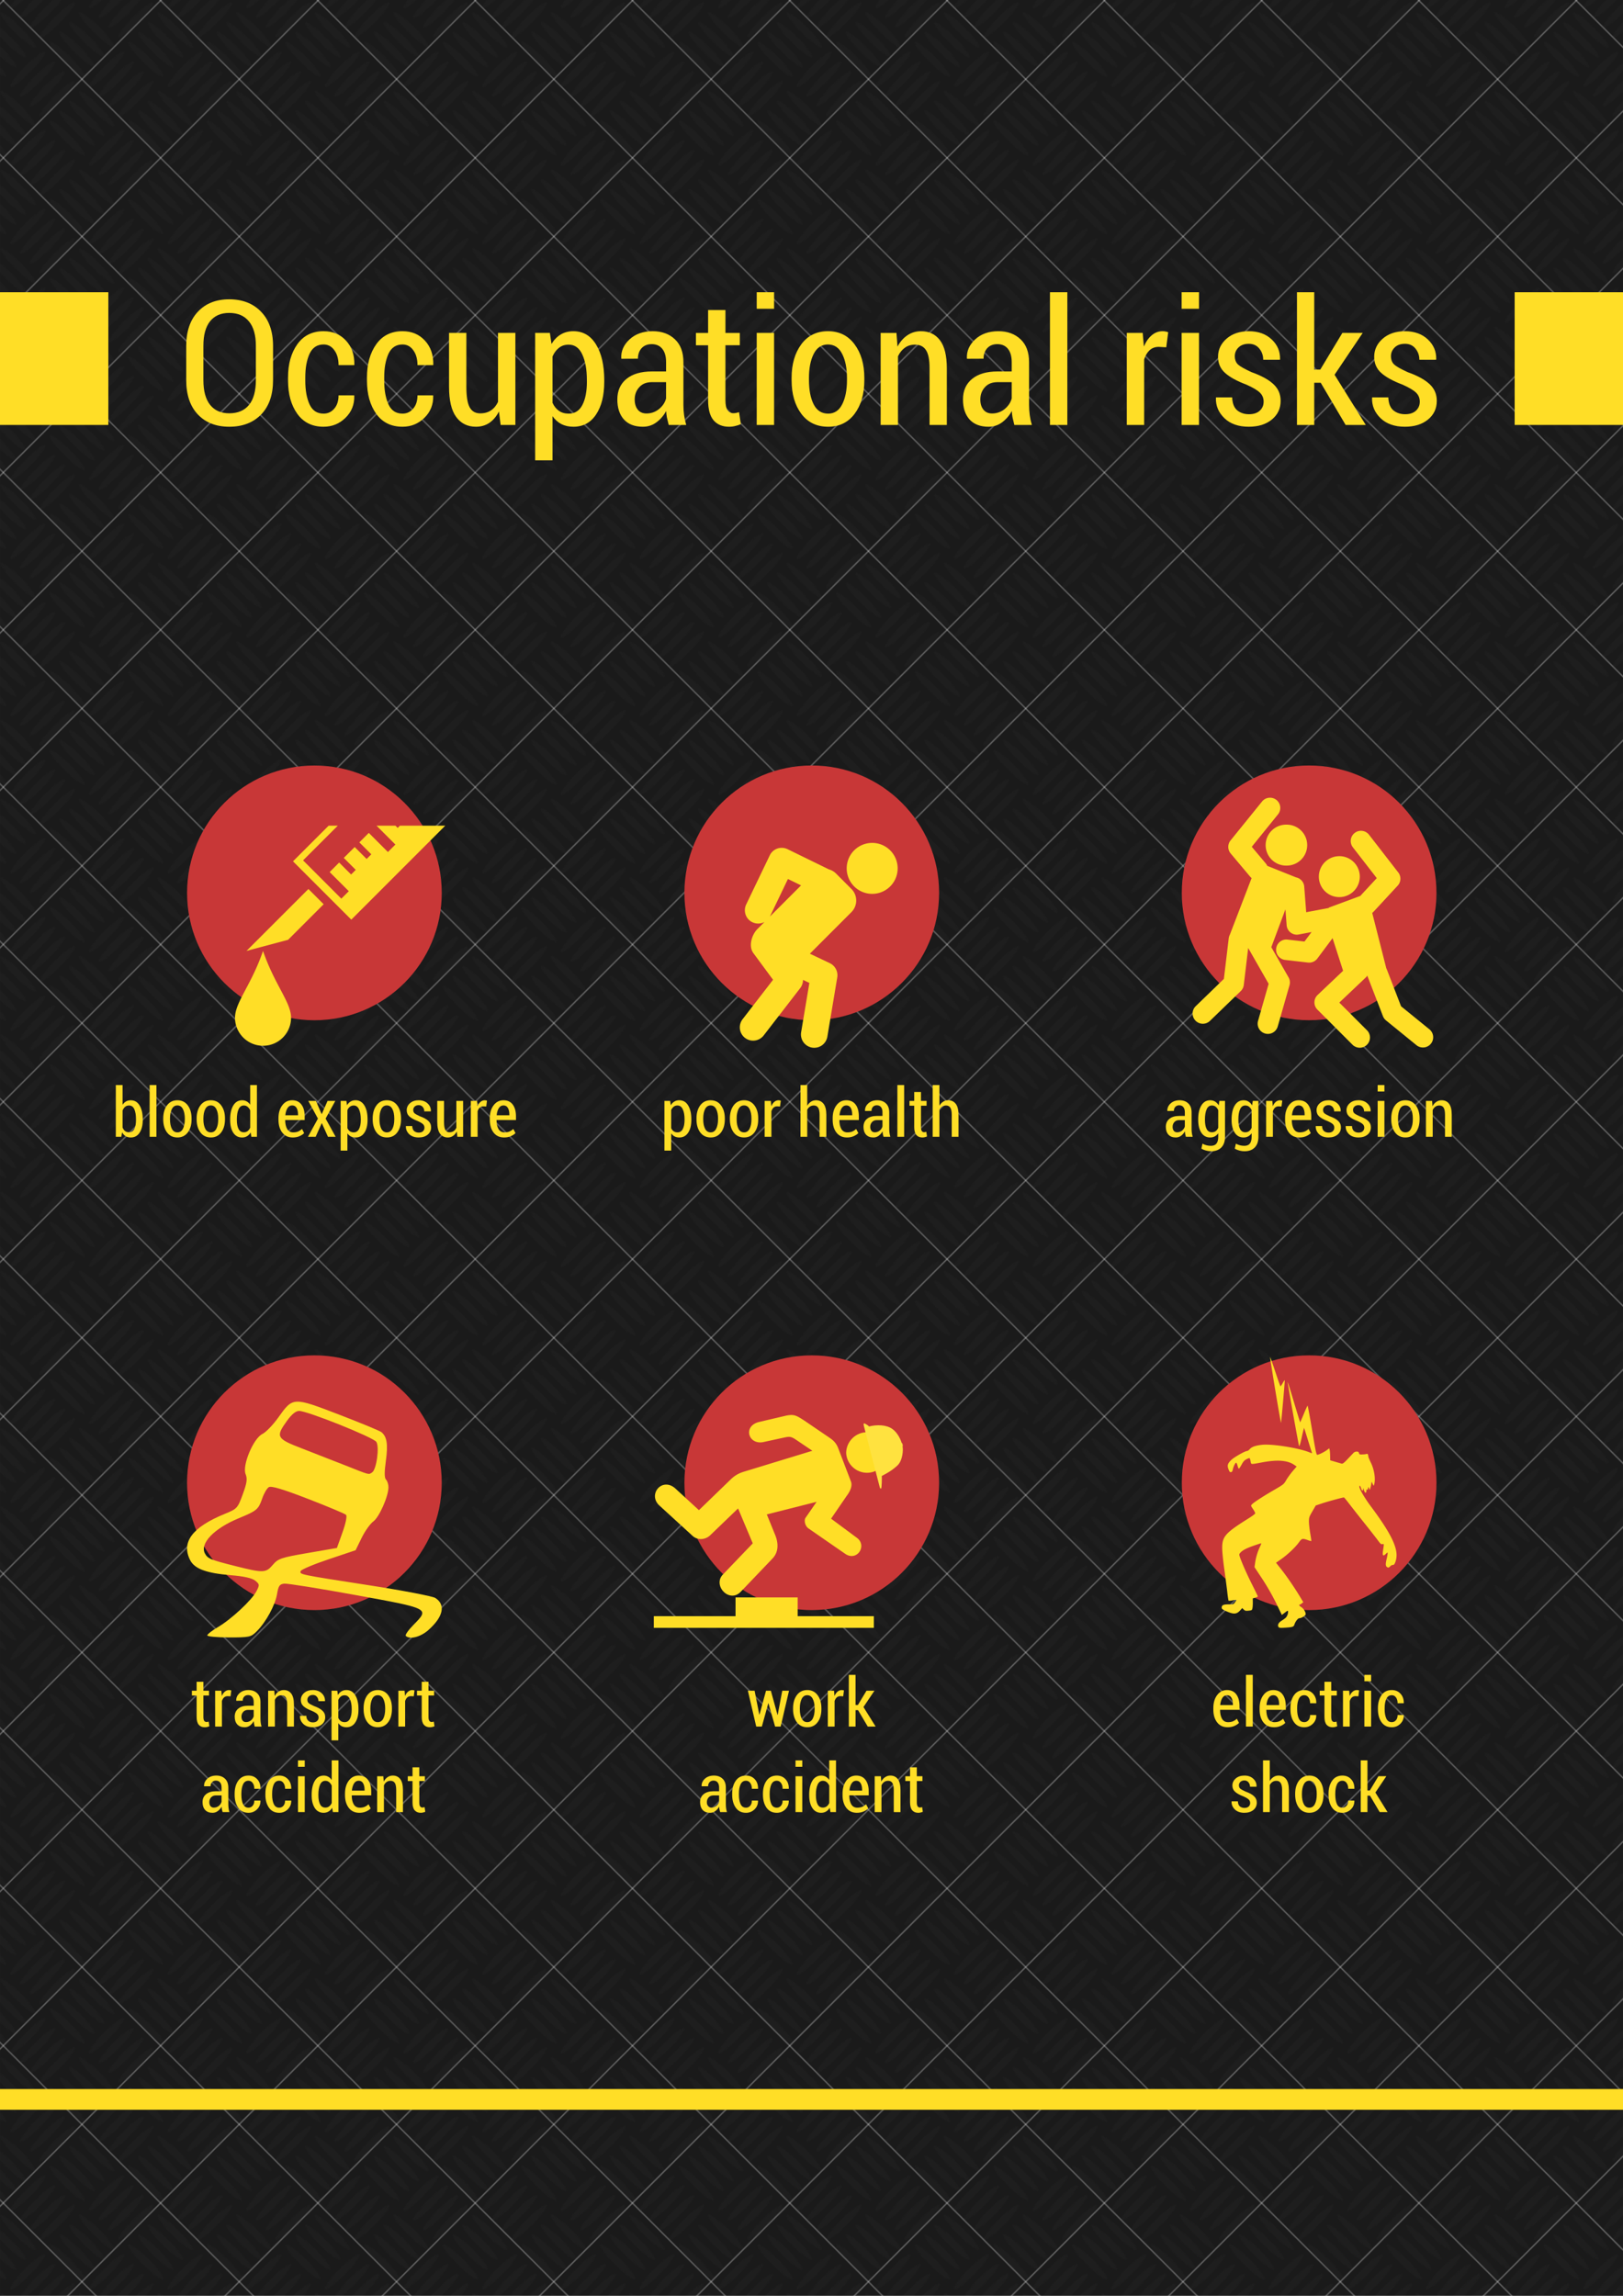
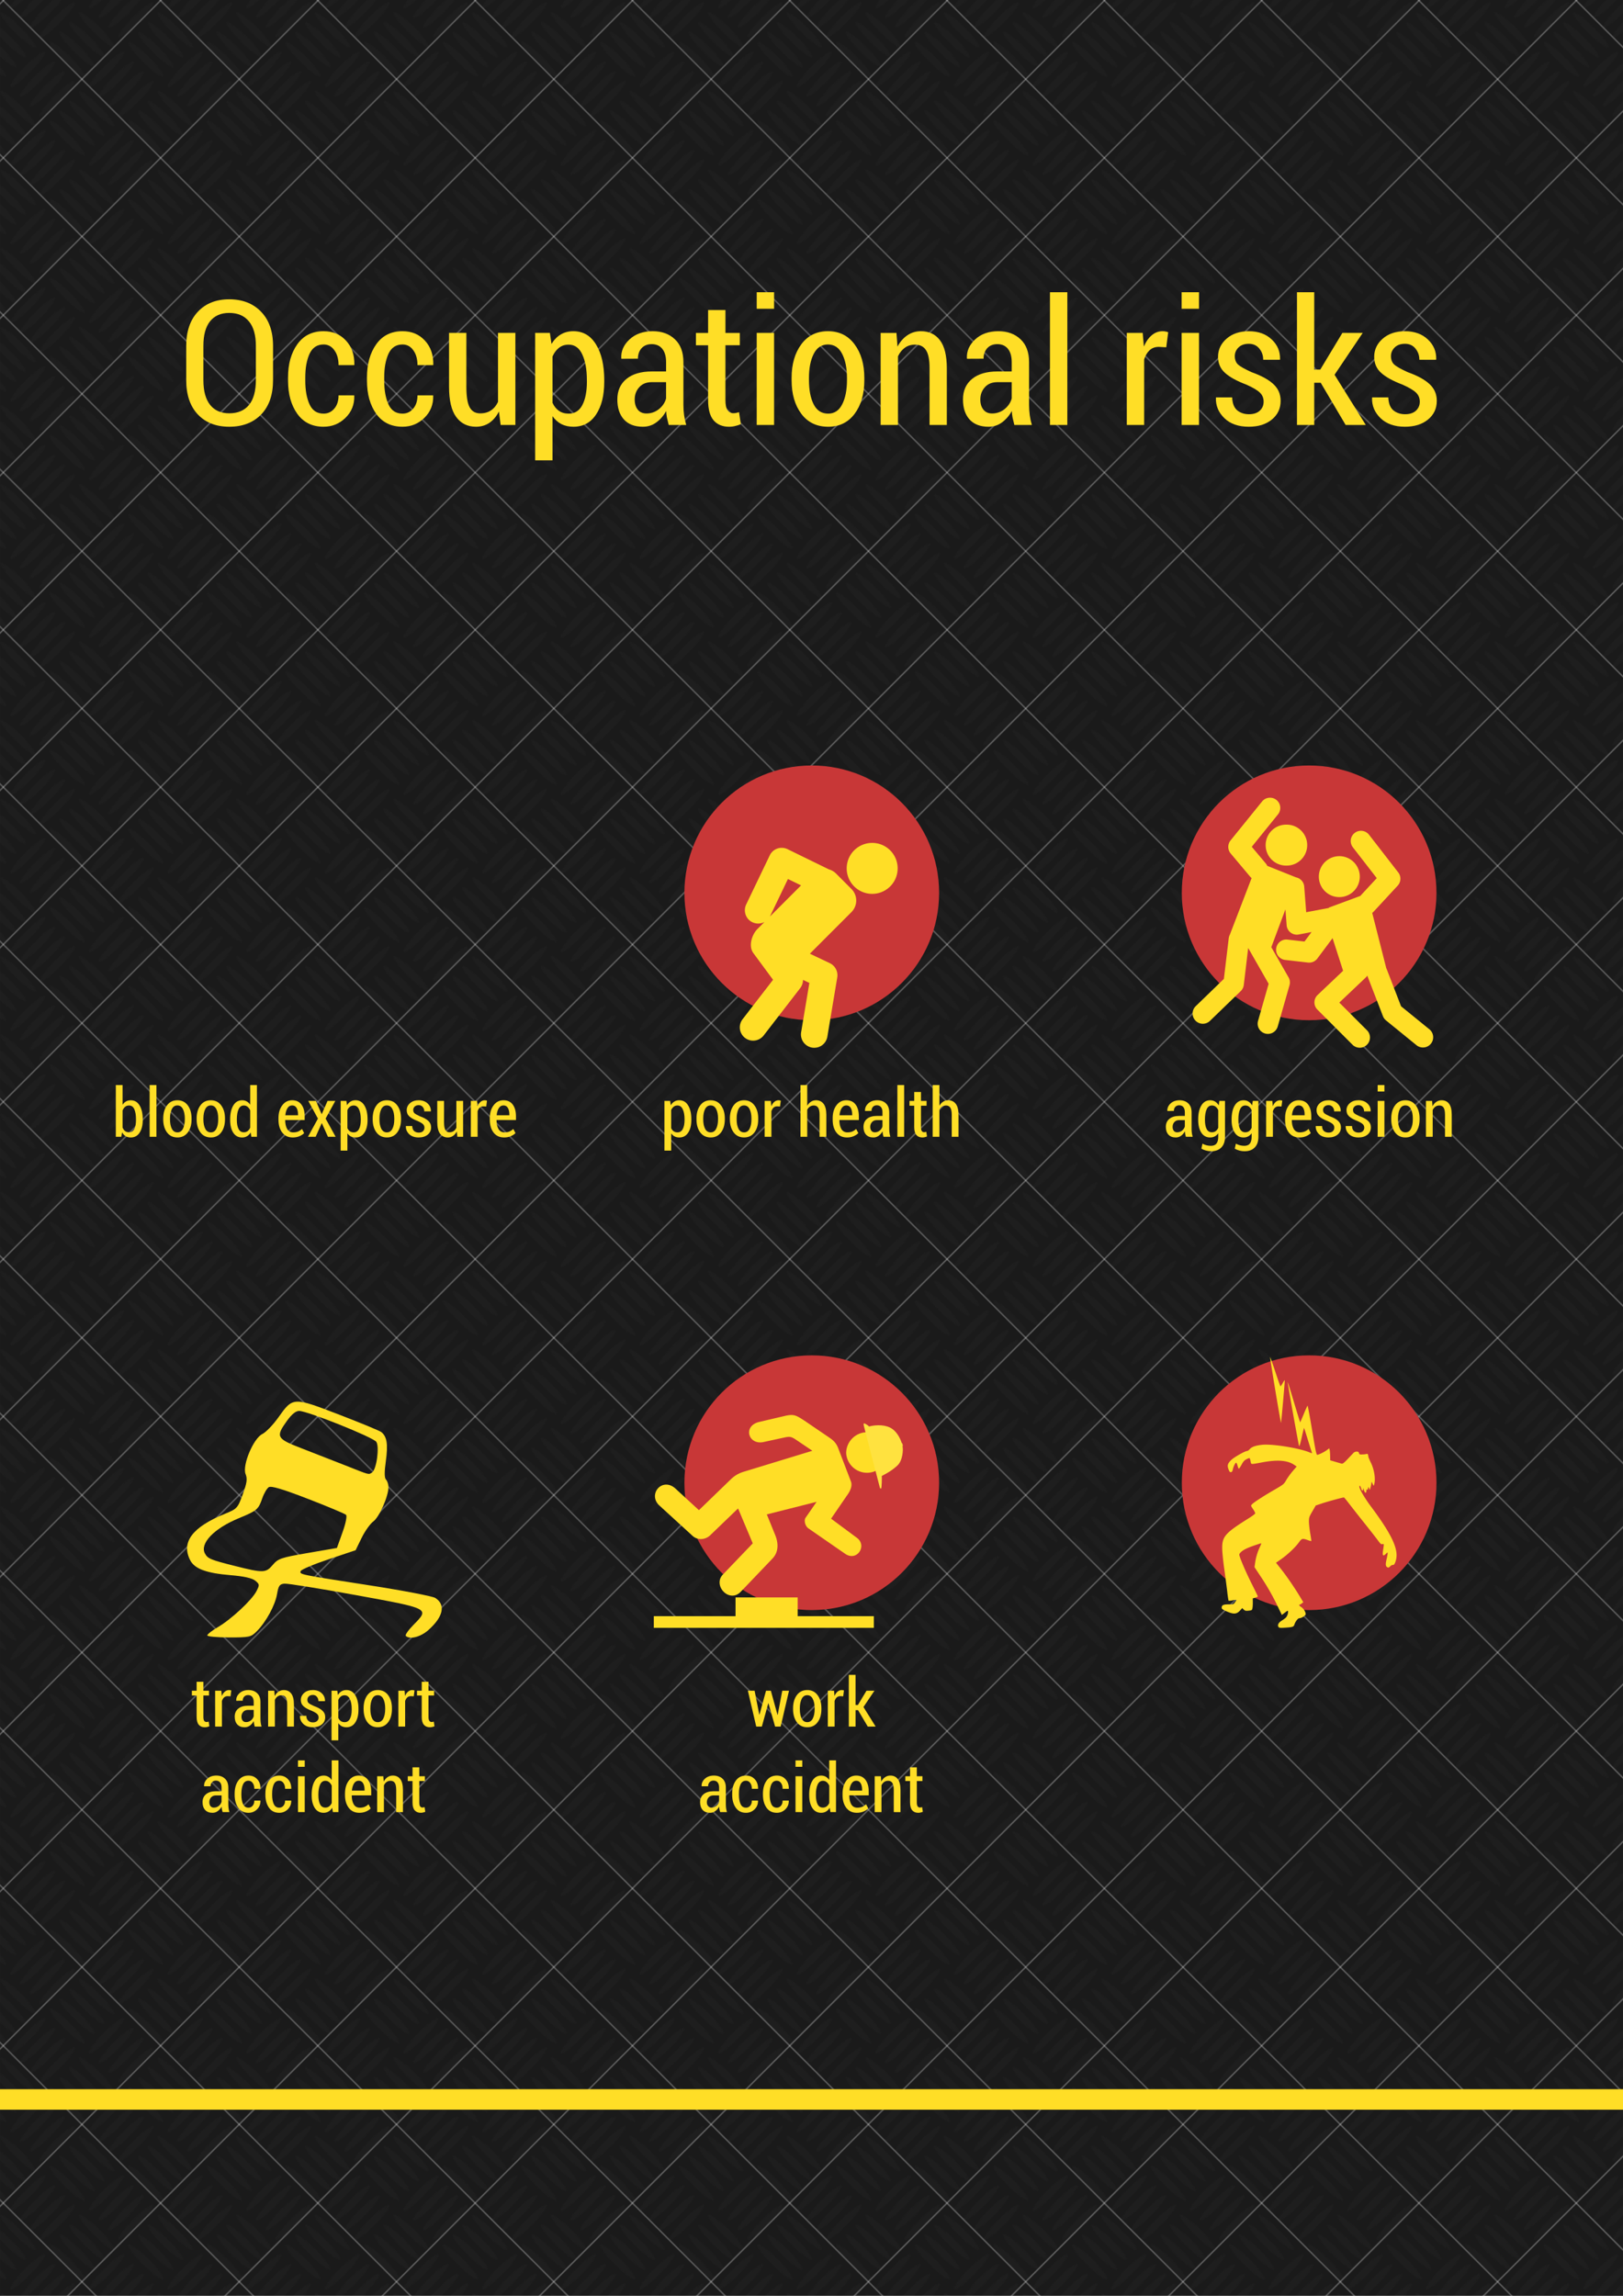
<svg xmlns="http://www.w3.org/2000/svg" xmlns:xlink="http://www.w3.org/1999/xlink" width="100mm" height="534.533" viewBox="0 0 100 141.429">
  <defs>
    <pattern xlink:href="#a" id="i" patternTransform="rotate(45.001 14.732 9.08) scale(.077)" />
    <pattern xlink:href="#a" id="k" patternTransform="rotate(45.001 -64.9 -131.83) scale(.076)" />
    <pattern xlink:href="#b" id="a" patternTransform="rotate(45.001 -23.986 -115.592) scale(.076)" />
    <pattern xlink:href="#d" id="c" patternTransform="scale(.265) rotate(45 -45.05 -243.74)" />
    <pattern patternUnits="userSpaceOnUse" width="88.686" height="88.686" patternTransform="matrix(.265 0 0 .265 -46.332 -11.603)" id="f">
      <use height="100%" width="100%" transform="matrix(3.78 0 0 3.78 335.474 -116.193)" xlink:href="#e" />
    </pattern>
    <pattern patternUnits="userSpaceOnUse" width="20.862" height="20.862" patternTransform="matrix(.265 0 0 .265 -49.092 -10.46)" id="d">
      <use height="100%" width="100%" transform="matrix(.889 0 0 .889 78.917 -27.333)" xlink:href="#e" />
    </pattern>
    <pattern patternUnits="userSpaceOnUse" width="20.862" height="20.862" patternTransform="matrix(.265 0 0 .265 -49.092 -10.46)" id="g">
      <use height="100%" width="100%" transform="matrix(.889 0 0 .889 78.917 -27.333)" xlink:href="#e" />
    </pattern>
    <pattern patternUnits="userSpaceOnUse" width="88.686" height="88.686" patternTransform="matrix(.265 0 0 .265 -88.76 -16.896)" id="b">
      <use height="100%" width="100%" transform="matrix(3.78 0 0 3.78 335.474 -116.193)" xlink:href="#e" />
    </pattern>
    <pattern patternUnits="userSpaceOnUse" width="88.686" height="88.686" patternTransform="matrix(.265 0 0 .265 -88.76 -16.896)" id="h">
      <use height="100%" width="100%" transform="matrix(3.78 0 0 3.78 335.474 -116.193)" xlink:href="#e" />
    </pattern>
  </defs>
  <g transform="translate(-10.532 7.844)">
    <path style="marker:none" fill="url(#i)" d="M10.532-7.844h100v141.429h-100z" />
    <g transform="matrix(1.122 0 0 1.122 -210.16 -91.872)">
-       <circle r="6.993" cy="156.299" cx="213.96" style="marker:none" fill="#c83737" />
      <path style="marker:none" d="M208.078 164.682c0-.062.265-.268.59-.459.73-.428 1.856-1.477 2.111-1.97.178-.343.173-.38-.07-.577-.172-.14-.623-.24-1.351-.3-1.331-.111-1.975-.349-2.218-.819-.51-.989.112-1.82 1.91-2.552.663-.27.697-.306.975-1.067.232-.633.263-.852.156-1.115-.193-.477.433-1.965.924-2.2.19-.093.58-.495.867-.897.812-1.14.802-1.14 3.328-.172 1.191.458 2.243.892 2.335.965.309.247.376.668.25 1.577-.087.63-.084.94.009 1.034.072.073.133.26.133.414 0 .501-.504 1.641-.828 1.879-.174.127-.465.535-.646.907l-.33.676-1.484.498c-.817.273-1.506.565-1.532.647-.061.19-.121.178 3.825.79 1.812.281 3.416.59 3.566.684.588.376.439 1.047-.393 1.777-.42.37-1.016.519-1.228.306-.047-.047.144-.32.427-.607.885-.903.916-.888-3.182-1.634-1.983-.362-3.744-.643-3.913-.627-.26.027-.324.117-.4.573-.104.614-.604 1.532-1.109 2.04-.324.325-.398.341-1.532.341-.654 0-1.19-.05-1.19-.112zm3.596-3.871c.295-.347.45-.4 1.922-.653l1.6-.276.306-.853c.18-.503.262-.9.196-.965-.061-.063-.999-.456-2.083-.875-1.407-.543-2.026-.729-2.16-.644-.103.065-.263.338-.356.608-.213.617-.293.684-1.289 1.095-1.363.562-2.155 1.387-1.86 1.938.152.284.303.346 1.682.693 1.523.383 1.664.378 2.042-.068zm5.455-5.076c.24-.153.413-1.397.233-1.677-.158-.248-3.784-1.7-4.241-1.7-.183 0-.408.184-.67.548-.629.876-.576.973.82 1.51.666.257 1.743.678 2.393.935 1.368.542 1.26.514 1.465.384z" stroke-width="1.708" fill="#ffde26" />
    </g>
    <g transform="matrix(1.122 0 0 1.122 -213.626 -112.125)">
      <circle style="marker:none" cx="244.362" cy="174.35" r="6.993" fill="#c83737" />
      <path d="M243.202 170.633a1.707 1.707 0 00-.303.047l-1.45.339c-.904.242-.55 1.318.316 1.086l1.075-.233c.31-.069.397-.056.655.117l.9.607-3.787 1.157c-.21.066-.446.174-.69.41l-1.752 1.694-1.297-1.192c-.725-.643-1.531.327-.877.935l1.776 1.624c.328.337.78.241 1.017.011l1.53-1.472.807 1.916-1.624 1.695c-.608.602.327 1.612.958.97l1.753-1.835c.38-.403.304-.929.117-1.356l-.432-1.063 2.734-.69-.608.877c-.098.149-.019.463.164.584l2.01 1.39c.653.455 1.243-.458.631-.887l-1.402-1.04.865-1.262c.214-.287.3-.548.233-.76l-.724-1.893c-.13-.296-.296-.412-.456-.526l-1.39-.946c-.342-.219-.491-.316-.749-.304zm4.196.946c-.63 0-1.146.514-1.146 1.146a1.147 1.147 0 002.29 0c0-.632-.513-1.146-1.144-1.146zm-7.222 9.069v1.028h-4.488v.643h12.084v-.643h-4.184v-1.028z" style="marker:none" fill="#ffde26" />
      <path style="marker:none" d="M249.3 172.165c-.094-.299-.276-.592-.507-.762-.328-.241-.863-.25-1.289-.14-.01-.04-.232-.18-.271-.17-.04.01-.02.096-.01.136l.876 3.382c.01.04.032.068.07.058.04-.01.048-.651.038-.69.192-.1.539-.274.86-.575.293-.276.325-.872.28-1.053.038-.013-.011-.198-.048-.186z" fill="#ffe23f" />
    </g>
    <g transform="matrix(1.122 0 0 1.122 -216.003 -90.29)">
      <circle style="marker:none" cx="273.793" cy="122.503" r="6.993" fill="#c83737" />
      <path d="M271.626 117.279a.562.562 0 00-.422.214l-1.726 2.133a.562.562 0 00.007.715l1.067 1.27a.562.562 0 00.083.08l-1.193 3.104a.562.562 0 00-.046.12l-.004.009a.562.562 0 00-.014.074l-.266 2.23-1.537 1.488a.562.562 0 10.782.807l1.68-1.625a.562.562 0 00.168-.338l.242-2.035a.562.562 0 00.027.053l1.096 1.918-.577 2.02a.562.562 0 101.08.31l.643-2.25a.562.562 0 00-.052-.432l-.948-1.658.776-2.077.066.87a.562.562 0 00.665.51l.705-.134-.39.521-.932-.107a.562.562 0 10-.129 1.117l1.253.144a.562.562 0 00.515-.221l.836-1.119.578 1.792-1.4 1.328a.562.562 0 00-.01.805l1.926 1.927a.562.562 0 10.795-.795l-1.519-1.519 1.444-1.369a.562.562 0 00.095-.115.562.562 0 00.022.07l.835 2.16a.562.562 0 00.17.234l1.672 1.36a.562.562 0 10.709-.873l-1.556-1.265-.782-2.022a.562.562 0 00-.03-.066l-.772-3.038a.562.562 0 00.084-.076l1.314-1.42a.562.562 0 00.032-.725l-1.6-2.064a.562.562 0 00-.434-.223.562.562 0 00-.454.912l1.308 1.687-.906.978-1.496.554a.562.562 0 00-.007.003l-.227.084.004.018-1.244.235-.107-1.398a.562.562 0 00-.45-.516l-1.581-.633a.562.562 0 00-.082-.132l-.769-.914 1.435-1.773a.562.562 0 00-.452-.922zm.937 1.48a1.124 1.124 0 100 2.247 1.124 1.124 0 000-2.248zm2.888 1.73a1.124 1.124 0 100 2.248 1.124 1.124 0 000-2.249z" style="marker:none" fill="#ffde26" />
    </g>
    <g transform="matrix(1.122 0 0 1.122 -213.626 -72.18)" fill="#c83737">
      <circle r="6.993" cy="106.362" cx="244.362" style="marker:none" />
      <path d="M247.717 103.62a1.399 1.399 0 100 2.797 1.399 1.399 0 000-2.797zm-5.037.271a.725.725 0 00-.625.414l-1.293 2.692a.735.735 0 00.15.848.737.737 0 00.854.116l-.406.405c-.286.303-.491.918-.201 1.31l1.077 1.459-1.672 2.164a.74.74 0 00-.147.54c.024.19.126.37.278.486a.74.74 0 00.54.146.74.74 0 00.486-.278l2.008-2.602a.737.737 0 00.152-.45l.35.166-.451 2.697a.743.743 0 00.12.553.74.74 0 00.478.302.74.74 0 00.55-.13.74.74 0 00.293-.484l.541-3.242a.736.736 0 00-.408-.78l-1.096-.52 2.28-2.281a.9.9 0 000-1.276l-.84-.841a.902.902 0 00-.395-.232l-2.269-1.108a.733.733 0 00-.354-.074zm.374 1.71l.72.351-1.712 1.713c.005-.012.012-.023.018-.035z" style="marker:none" color="#000" overflow="visible" fill="#ffde26" />
    </g>
    <g transform="matrix(1.122 0 0 1.122 -210.085 -90.321)">
-       <circle r="6.993" cy="122.532" cx="213.894" style="marker:none" fill="#c83737" />
      <g fill="#ffde26" color="#000">
-         <path d="M209.534 129.387c0-.85.897-1.795 1.538-3.667.642 1.872 1.54 2.818 1.54 3.667a1.539 1.539 0 01-3.078 0zM214.675 118.843l-1.957 1.957 1.183 1.183.836.836 1.183 1.183 5.159-5.159h-2.49l-.122.122-.122-.122h-1.04l1.036 1.036-.41.41-1.05-1.05-.52.52.657.656-.256.256-.657-.656-.598.597.657.657-.255.255-.657-.657-.52.522 1.05 1.05-.41.41-1.05-1.051-1.05-1.05 1.906-1.905zm-1.11 3.476l-3.401 3.4 2.284-.61 1.954-1.954z" style="marker:none" overflow="visible" />
-       </g>
+         </g>
    </g>
    <g transform="matrix(1.122 0 0 1.122 -215.93 -95.068)">
      <circle r="6.993" cy="159.148" cx="273.729" style="marker:none" fill="#c83737" />
      <path d="M272.05 167.07c-.072-.087-.01-.23.14-.328.25-.16.291-.2.342-.32a.47.47 0 00.04-.197c-.009-.066-.022-.062-.176.056l-.166.127-.217-.45a12.965 12.965 0 00-.95-1.668l-.335-.507.039-.265c.043-.29.139-.601.268-.869.046-.095.071-.174.056-.174-.017 0-.194.056-.396.127-.404.14-.608.245-.735.38-.076.083-.08.101-.04.226.097.299.384.949.68 1.537.172.342.312.632.312.646.001.014-.062.044-.14.067l-.14.043.003.216c.003.119-.007.266-.02.328-.023.102-.037.112-.21.129-.158.016-.195.008-.267-.062l-.085-.082-.102.116c-.206.235-.37.242-.82.036-.162-.075-.204-.11-.204-.176 0-.135.092-.18.385-.18.265 0 .268 0 .35-.12a.503.503 0 00.073-.128 1.198 1.198 0 00-.214.028.795.795 0 01-.218.023 5.865 5.865 0 01-.073-.51c-.032-.274-.107-.84-.165-1.26-.059-.42-.108-.915-.11-1.1-.007-.662.158-.848 1.489-1.68.18-.114.327-.227.327-.252a.87.87 0 00-.125-.233c-.12-.18-.123-.188-.062-.255.095-.105.602-.436 1.21-.788.54-.314.543-.317.683-.557.078-.133.237-.352.354-.488l.213-.247-.135-.092c-.364-.249-.912-.293-1.736-.141-.685.126-.624.132-.661-.064-.018-.093-.047-.168-.065-.168a.767.767 0 00-.171.07c-.104.053-.168.126-.256.29-.065.12-.132.22-.15.221-.018.003-.05-.067-.07-.154-.022-.086-.057-.162-.078-.169-.043-.014-.152.207-.189.385-.016.082-.046.122-.096.13-.058.008-.086-.024-.135-.153-.083-.216-.052-.319.155-.52.16-.153.76-.491.874-.491.028 0 .093-.048.145-.108.108-.12.328-.195.685-.23.565-.055 2.034.183 2.602.422.12.05.134.05.116.003a38.09 38.09 0 01-.221-.7c-.11-.355-.204-.65-.208-.656a7.08 7.08 0 00-.128.526c-.079.353-.128.514-.145.471-.036-.09-.643-3.49-.626-3.506.008-.007.163.49.345 1.103.183.614.337 1.112.342 1.107.005-.006.092-.21.194-.454a6.68 6.68 0 01.208-.469c.013-.014.125.589.25 1.34.188 1.132.235 1.364.282 1.363.081 0 .39-.152.536-.263l.124-.094.023.081c.013.045.025.193.027.33l.004.248.275.081c.15.045.309.09.35.102.062.015.13-.036.338-.257l.322-.34a.265.265 0 01.168-.065c.082 0 .111.02.127.083.02.077.037.083.215.073a.973.973 0 00.224-.03c.033-.02.074.06.074.145 0 .029.064.183.142.343.189.385.266.906.178 1.195-.027.088-.027.088-.082-.035l-.055-.124-.023.142a2.093 2.093 0 01-.053.23l-.028.088-.036-.089-.036-.088-.026.1c-.02.075-.034.089-.056.054-.021-.033-.03-.018-.031.047-.001.192-.094.156-.144-.056-.02-.08-.028-.09-.03-.032-.007.137-.07.124-.114-.023-.024-.079-.057-.143-.073-.143-.12 0 .18.557.611 1.135 1.052 1.408 1.456 2.208 1.402 2.772-.024.248-.12.466-.194.438-.029-.011-.094.021-.148.073-.086.081-.105.087-.172.045-.09-.055-.094-.169-.02-.473.028-.117.05-.244.051-.282.001-.06-.012-.056-.106.034-.155.15-.193.09-.144-.225.052-.335.052-.336-.041-.313-.067.015-.108-.019-.24-.2-.088-.121-.44-.571-.782-1a86.12 86.12 0 01-.844-1.074c-.121-.16-.233-.292-.247-.292-.072 0-.903.227-1.2.327l-.346.116-.185.32c-.172.294-.187.336-.189.553 0 .13.031.423.07.652.04.23.068.422.062.428a.883.883 0 01-.205-.057c-.29-.1-.319-.092-.479.13-.19.265-.617.67-.969.916l-.287.201.274.344c.304.383.75 1.032 1.036 1.51l.189.314-.086.066a.358.358 0 01-.112.067c-.064.002-.017.071.094.14.121.076.234.26.234.383 0 .076-.23.222-.35.222-.075 0-.216.182-.267.343-.04.127-.094.147-.466.173-.311.021-.364.017-.407-.034zm-.184-13.023c-.166-1.004-.291-1.813-.278-1.798.014.016.143.383.287.818.143.434.27.789.28.789.01 0 .066-.08.123-.177a.74.74 0 01.112-.166c.014.013-.19 2.331-.207 2.347-.007.007-.15-.809-.317-1.813z" style="marker:none" fill="#ffde26" stroke-width=".719" />
    </g>
    <g aria-label="blood exposure" style="line-height:1.25;text-align:center;marker:none" font-weight="400" font-size="40" font-family="Roboto" letter-spacing="0" word-spacing="0" text-anchor="middle" fill="#ffde26" stroke-width="2.279" font-stretch="condensed">
      <path d="M19.327 61.15q0 .49-.194.784-.192.294-.545.294-.18 0-.314-.08-.133-.082-.22-.237l-.046.274h-.34v-3.186h.416v1.215q.088-.134.212-.206.125-.073.29-.073.355 0 .547.32.194.319.194.852zm-.416-.043q0-.384-.102-.617-.102-.233-.327-.233-.145 0-.243.084t-.155.227v1.045q.055.141.153.219.1.075.249.075.223 0 .323-.202.102-.204.102-.555zM20.169 62.185h-.417v-3.186h.417zM20.59 61.056q0-.493.232-.807.233-.314.64-.314.406 0 .639.314.234.314.234.807v.055q0 .494-.232.806-.233.31-.638.31-.41 0-.643-.31-.233-.312-.233-.806zm.416.055q0 .353.112.578.115.224.347.224.227 0 .34-.224.114-.227.114-.578v-.055q0-.348-.115-.574-.114-.229-.343-.229-.228 0-.343.229-.112.226-.112.574zM22.648 61.056q0-.493.233-.807.232-.314.639-.314.406 0 .639.314.235.314.235.807v.055q0 .494-.233.806-.233.31-.637.31-.41 0-.643-.31-.233-.312-.233-.806zm.416.055q0 .353.113.578.114.224.347.224.227 0 .339-.224.114-.227.114-.578v-.055q0-.348-.114-.574-.114-.229-.343-.229-.229 0-.343.229-.113.226-.113.574zM24.712 61.107q0-.531.194-.852.194-.32.546-.32.157 0 .281.071.125.07.215.202V59h.414v3.186h-.343l-.043-.266q-.091.152-.224.231-.133.078-.304.078-.35 0-.544-.294-.192-.296-.192-.784zm.413.043q0 .347.104.553.104.204.325.204.139 0 .235-.073.098-.074.159-.209v-1.07q-.061-.136-.16-.216-.097-.082-.232-.082-.22 0-.327.237-.104.235-.104.613zM28.57 62.228q-.413 0-.647-.302-.233-.303-.233-.787v-.096q0-.486.233-.796.232-.312.608-.312.378 0 .574.267.198.268.198.719v.233h-1.199q0 .339.12.549.123.21.375.21.173 0 .302-.053.128-.055.237-.159l.134.257q-.11.115-.292.192-.18.078-.41.078zm-.039-1.975q-.18 0-.286.168-.106.165-.133.439h.783v-.047q0-.25-.09-.405-.088-.155-.274-.155zM30.347 60.782h.012l.355-.807h.478l-.598 1.09.618 1.12h-.473l-.374-.833h-.012l-.372.833h-.474l.615-1.12-.596-1.09h.47zM33.179 61.15q0 .49-.196.784-.194.294-.543.294-.164 0-.29-.063-.125-.066-.213-.19v1.06h-.416v-3.06h.353l.039.266q.09-.15.22-.227.131-.08.305-.08.35 0 .545.321.196.32.196.852zm-.417-.043q0-.376-.11-.613-.108-.237-.327-.237-.139 0-.234.078-.096.075-.154.206v1.113q.058.125.154.192.095.067.236.067.219 0 .327-.208.108-.208.108-.555zM33.495 61.056q0-.493.233-.807.233-.314.64-.314.406 0 .639.314.234.314.234.807v.055q0 .494-.232.806-.233.31-.637.31-.41 0-.644-.31-.233-.312-.233-.806zm.417.055q0 .353.112.578.115.224.348.224.226 0 .339-.224.114-.227.114-.578v-.055q0-.348-.114-.574-.115-.229-.344-.229-.228 0-.343.229-.112.226-.112.574zM36.685 61.627q0-.128-.086-.214-.085-.088-.328-.196-.341-.129-.51-.28-.17-.15-.17-.388 0-.255.204-.435.206-.18.535-.18.34 0 .55.199.208.196.2.475l-.005.013h-.4q0-.158-.094-.27-.092-.114-.251-.114-.16 0-.25.09-.087.087-.087.206 0 .126.076.2.077.071.328.186.347.122.521.284.176.161.176.404 0 .276-.213.45-.21.17-.553.17-.372 0-.586-.205-.213-.209-.202-.486l.004-.013h.386q.008.215.12.31.115.095.284.095.165 0 .257-.084.094-.086.094-.217zM38.672 61.862q-.09.176-.229.272-.138.094-.322.094-.304 0-.476-.235t-.172-.73v-1.288h.417v1.293q0 .355.082.498.081.141.249.141.153 0 .26-.071.107-.072.169-.204v-1.657h.416v2.21h-.353zM40.49 60.32l-.18-.01q-.13 0-.219.08-.085.078-.132.22v1.575h-.417v-2.21h.382l.029.327q.073-.173.187-.27.115-.097.264-.097.039 0 .071.008.035.006.062.016zM41.59 62.228q-.412 0-.647-.302-.233-.303-.233-.787v-.096q0-.486.233-.796.233-.312.609-.312.377 0 .573.267.198.268.198.719v.233h-1.198q0 .339.12.549.123.21.374.21.174 0 .302-.053.129-.055.237-.159l.135.257q-.11.115-.292.192-.18.078-.41.078zm-.038-1.975q-.18 0-.286.168-.107.165-.133.439h.782v-.047q0-.25-.09-.405-.088-.155-.273-.155z" style="-inkscape-font-specification:'Roboto Condensed';text-align:center;marker:none" />
    </g>
    <g aria-label="poor health" style="line-height:1.25;text-align:center;marker:none" font-weight="400" font-size="40" font-family="Roboto" letter-spacing="0" word-spacing="0" text-anchor="middle" fill="#ffde26" stroke-width="2.279" font-stretch="condensed">
      <path d="M53.128 61.15q0 .49-.196.784-.194.294-.543.294-.164 0-.29-.063-.125-.066-.213-.19v1.06h-.416v-3.06h.353l.039.266q.09-.15.22-.227.131-.08.305-.08.351 0 .545.321.196.32.196.852zm-.417-.043q0-.376-.11-.613-.108-.237-.327-.237-.138 0-.234.078-.096.075-.154.206v1.113q.058.125.154.192t.236.067q.219 0 .327-.208.108-.208.108-.555zM53.445 61.056q0-.493.232-.807.233-.314.64-.314.406 0 .639.314.235.314.235.807v.055q0 .494-.233.806-.233.31-.637.31-.41 0-.644-.31-.232-.312-.232-.806zm.416.055q0 .353.112.578.115.224.348.224.226 0 .339-.224.114-.227.114-.578v-.055q0-.348-.114-.574-.115-.229-.343-.229-.23 0-.344.229-.112.226-.112.574zM55.503 61.056q0-.493.233-.807.233-.314.639-.314t.64.314q.234.314.234.807v.055q0 .494-.233.806-.233.31-.637.31-.41 0-.643-.31-.233-.312-.233-.806zm.417.055q0 .353.112.578.114.224.347.224.227 0 .339-.224.114-.227.114-.578v-.055q0-.348-.114-.574-.114-.229-.343-.229-.229 0-.343.229-.112.226-.112.574zM58.593 60.32l-.18-.01q-.13 0-.219.08-.085.078-.132.22v1.575h-.417v-2.21h.382l.029.327q.073-.173.187-.27.115-.097.264-.097.039 0 .071.008.035.006.062.016zM60.27 60.271q.093-.159.23-.247.137-.09.306-.09.3 0 .47.221.17.22.17.678v1.352h-.417v-1.356q0-.304-.088-.437-.088-.135-.26-.135-.142 0-.246.07-.102.069-.166.194v1.664h-.416v-3.186h.416zM62.716 62.228q-.413 0-.648-.302-.232-.303-.232-.787v-.096q0-.486.232-.796.233-.312.609-.312.378 0 .574.267.198.268.198.719v.233H62.25q0 .339.12.549.123.21.374.21.174 0 .303-.053.128-.055.236-.159l.135.257q-.11.115-.292.192-.18.078-.41.078zm-.04-1.975q-.179 0-.285.168-.106.165-.133.439h.782v-.047q0-.25-.09-.405-.087-.155-.273-.155zM64.968 62.185q-.026-.1-.043-.178-.014-.08-.018-.157-.088.163-.233.272-.143.106-.327.106-.296 0-.455-.176-.157-.175-.157-.48 0-.312.218-.492.22-.18.613-.18h.339v-.226q0-.202-.09-.315-.09-.114-.257-.114-.151 0-.241.098-.088.098-.088.251l-.396.002-.004-.012q-.013-.257.2-.453.212-.196.555-.196.329 0 .533.194.204.191.204.549v1.025q0 .127.017.247.016.119.05.235zm-.535-.276q.17 0 .3-.104.131-.106.172-.255v-.392h-.345q-.192 0-.3.122-.109.12-.109.292 0 .153.074.245.073.092.208.092zM66.24 62.185h-.416v-3.186h.416zM67.278 59.426v.55h.345v.295h-.345v1.316q0 .171.05.245.054.071.14.071.034 0 .065-.006.03-.006.072-.018l.042.286q-.059.028-.132.044-.072.019-.15.019-.238 0-.371-.153-.133-.156-.133-.488V60.27h-.292v-.296h.292v-.549zM68.413 60.271q.094-.159.23-.247.138-.09.307-.09.3 0 .47.221.17.22.17.678v1.352h-.417v-1.356q0-.304-.088-.437-.088-.135-.26-.135-.142 0-.246.07-.103.069-.166.194v1.664h-.416v-3.186h.416z" style="-inkscape-font-specification:'Roboto Condensed';text-align:center;marker:none" />
    </g>
    <g aria-label="aggression" style="line-height:1.25;text-align:center;marker:none" font-weight="400" font-size="40" font-family="Roboto" letter-spacing="0" word-spacing="0" text-anchor="middle" fill="#ffde26" stroke-width="2.279" font-stretch="condensed">
      <path d="M83.598 62.185q-.027-.1-.043-.178-.014-.08-.018-.157-.088.163-.233.272-.143.106-.327.106-.296 0-.455-.176-.158-.175-.158-.48 0-.312.219-.492.22-.18.613-.18h.339v-.226q0-.202-.09-.315-.09-.114-.258-.114-.15 0-.24.098-.088.098-.088.251l-.397.002-.004-.012q-.012-.257.2-.453.213-.196.556-.196.329 0 .533.194.204.191.204.549v1.025q0 .127.017.247.016.119.05.235zm-.535-.276q.17 0 .3-.104.13-.106.172-.255v-.392h-.346q-.191 0-.3.122-.108.12-.108.292 0 .153.074.245.073.092.208.092zM84.358 61.107q0-.531.194-.852.194-.32.547-.32.171 0 .302.083.133.082.223.235l.038-.278h.348v2.214q0 .425-.227.656-.227.232-.64.232-.14 0-.301-.043-.16-.042-.288-.116l.067-.31q.112.063.243.098.133.036.276.036.232 0 .343-.138.11-.137.11-.417v-.219q-.09.13-.214.194-.123.066-.284.066-.35 0-.543-.294-.194-.296-.194-.784zm.416.043q0 .349.102.553.102.204.325.204.139 0 .235-.071.098-.072.157-.202v-1.087q-.06-.135-.157-.212-.096-.078-.233-.078-.22 0-.325.237-.104.235-.104.613zM86.416 61.107q0-.531.194-.852.194-.32.547-.32.172 0 .303.083.132.082.222.235l.039-.278h.347v2.214q0 .425-.227.656-.226.232-.639.232-.14 0-.302-.043-.16-.042-.288-.116l.067-.31q.113.063.243.098.133.036.276.036.233 0 .343-.138.11-.137.11-.417v-.219q-.09.13-.214.194-.122.066-.284.066-.349 0-.543-.294-.194-.296-.194-.784zm.417.043q0 .349.102.553.102.204.324.204.14 0 .235-.071.098-.072.157-.202v-1.087q-.059-.135-.157-.212-.096-.078-.233-.078-.22 0-.324.237-.104.235-.104.613zM89.491 60.32l-.18-.01q-.13 0-.218.08-.086.078-.133.22v1.575h-.416v-2.21h.382l.028.327q.074-.173.188-.27.115-.097.264-.097.038 0 .071.008.035.006.061.016zM90.592 62.228q-.412 0-.647-.302-.233-.303-.233-.787v-.096q0-.486.233-.796.233-.312.608-.312.378 0 .574.267.198.268.198.719v.233h-1.199q0 .339.121.549.123.21.374.21.173 0 .302-.053.129-.055.237-.159l.135.257q-.11.115-.292.192-.18.078-.41.078zm-.039-1.975q-.18 0-.286.168-.106.165-.132.439h.782v-.047q0-.25-.09-.405-.088-.155-.274-.155zM92.744 61.627q0-.128-.085-.214-.086-.088-.33-.196-.34-.129-.51-.28-.17-.15-.17-.388 0-.255.205-.435.206-.18.535-.18.341 0 .55.199.208.196.2.475l-.004.013h-.4q0-.158-.095-.27-.092-.114-.25-.114-.16 0-.25.09-.088.087-.088.206 0 .126.076.2.077.071.329.186.347.122.52.284.176.161.176.404 0 .276-.212.45-.21.17-.554.17-.372 0-.586-.205-.212-.209-.202-.486l.004-.013h.386q.008.215.12.31.115.095.284.095.166 0 .258-.084.093-.086.093-.217zM94.59 61.627q0-.128-.085-.214-.086-.088-.329-.196-.341-.129-.51-.28-.17-.15-.17-.388 0-.255.204-.435.206-.18.535-.18.341 0 .55.199.208.196.2.475l-.004.013h-.4q0-.158-.095-.27-.092-.114-.25-.114-.16 0-.25.09-.088.087-.088.206 0 .126.076.2.077.071.329.186.347.122.52.284.176.161.176.404 0 .276-.212.45-.21.17-.554.17-.371 0-.586-.205-.212-.209-.202-.486l.004-.013h.386q.008.215.12.31.115.095.284.095.166 0 .258-.084.094-.086.094-.217zM95.832 62.185h-.416v-2.21h.416zm0-2.79h-.416V59h.416zM96.253 61.056q0-.493.233-.807.232-.314.639-.314.406 0 .639.314.235.314.235.807v.055q0 .494-.233.806-.233.31-.637.31-.41 0-.643-.31-.233-.312-.233-.806zm.416.055q0 .353.113.578.114.224.347.224.227 0 .339-.224.114-.227.114-.578v-.055q0-.348-.114-.574-.114-.229-.343-.229-.229 0-.343.229-.113.226-.113.574zM98.77 59.975l.025.33q.094-.176.237-.272.143-.098.325-.098.294 0 .457.216.166.216.166.674v1.36h-.415v-1.358q0-.313-.088-.441-.085-.129-.261-.129-.143 0-.245.076-.102.073-.164.204v1.648h-.416v-2.21z" style="-inkscape-font-specification:'Roboto Condensed';text-align:center;marker:none" />
    </g>
    <g aria-label="transport accident" style="line-height:1.25;text-align:center;marker:none" font-weight="400" font-size="40" font-family="Roboto" letter-spacing="0" word-spacing="0" text-anchor="middle" fill="#ffde26" stroke-width="2.279" font-stretch="condensed">
      <path d="M23.064 95.76v.548h.345v.297h-.345v1.315q0 .171.05.245.054.071.14.071.034 0 .065-.006.03-.006.071-.018l.043.286q-.06.028-.133.045-.071.018-.149.018-.239 0-.371-.153-.133-.155-.133-.488v-1.315h-.292v-.297h.292v-.549zM24.736 96.654l-.18-.01q-.13 0-.218.079-.086.078-.133.22v1.575h-.417v-2.21h.382l.029.327q.073-.173.188-.27.114-.097.263-.097.039 0 .072.008.034.006.061.016zM26.227 98.518q-.027-.1-.043-.178-.014-.08-.019-.157-.087.163-.232.272-.143.106-.327.106-.296 0-.455-.176-.158-.175-.158-.48 0-.312.219-.492.22-.18.612-.18h.34v-.226q0-.202-.09-.315-.09-.114-.258-.114-.15 0-.24.098-.089.098-.089.251l-.396.002-.004-.012q-.012-.257.2-.453.213-.196.556-.196.329 0 .533.194.204.192.204.549v1.025q0 .127.016.247.017.119.051.235zm-.535-.276q.17 0 .3-.104.13-.106.171-.255v-.392h-.345q-.192 0-.3.122-.108.12-.108.292 0 .154.073.245.074.092.209.092zM27.432 96.308l.024.33q.094-.176.237-.272.143-.098.325-.098.294 0 .457.216.166.217.166.674v1.36h-.415V97.16q0-.312-.088-.441-.086-.129-.261-.129-.143 0-.245.076-.102.073-.164.204v1.648h-.416v-2.21zM30.162 97.96q0-.128-.086-.214-.086-.088-.329-.196-.34-.129-.51-.28-.17-.15-.17-.388 0-.255.205-.435.206-.18.535-.18.34 0 .549.199.208.196.2.475l-.004.013h-.4q0-.157-.094-.27-.092-.114-.251-.114-.16 0-.25.09-.087.087-.087.206 0 .127.075.2.078.072.329.186.347.122.52.284.176.161.176.404 0 .276-.212.45-.21.17-.553.17-.372 0-.587-.205-.212-.209-.202-.486l.004-.013h.386q.008.215.12.31.115.095.285.095.165 0 .257-.084.094-.086.094-.216zM32.619 97.483q0 .49-.197.784-.194.294-.543.294-.163 0-.29-.063-.124-.066-.212-.19v1.06h-.417v-3.06h.354l.038.266q.09-.15.221-.227.13-.08.304-.08.351 0 .545.321.197.32.197.852zm-.417-.043q0-.376-.11-.613-.109-.237-.327-.237-.139 0-.235.078-.096.075-.153.206v1.113q.057.125.153.192t.237.067q.218 0 .327-.208.108-.208.108-.555zM32.935 97.389q0-.492.233-.807.233-.314.639-.314t.64.314q.234.315.234.807v.055q0 .494-.233.806-.233.31-.637.31-.41 0-.643-.31-.233-.312-.233-.806zm.417.055q0 .353.112.578.114.224.347.224.227 0 .34-.224.113-.227.113-.578v-.055q0-.347-.114-.574-.114-.229-.343-.229-.229 0-.343.229-.112.227-.112.574zM36.025 96.654l-.18-.01q-.13 0-.218.079-.086.078-.133.22v1.575h-.417v-2.21h.382l.029.327q.073-.173.188-.27.114-.097.263-.097.039 0 .071.008.035.006.062.016zM36.933 95.76v.548h.346v.297h-.346v1.315q0 .171.052.245.053.071.138.071.035 0 .066-.006.03-.006.071-.018l.043.286q-.06.028-.133.045-.071.018-.149.018-.239 0-.371-.153-.133-.155-.133-.488v-1.315h-.292v-.297h.292v-.549zM24.246 103.787q-.027-.1-.043-.178-.014-.08-.018-.157-.088.163-.233.271-.143.107-.327.107-.296 0-.455-.176-.158-.176-.158-.48 0-.312.219-.492.22-.18.613-.18h.339v-.227q0-.202-.09-.314-.09-.114-.258-.114-.15 0-.24.098-.088.098-.088.25l-.397.003-.004-.012q-.012-.258.2-.454.213-.196.556-.196.329 0 .533.194.204.192.204.55v1.025q0 .126.017.247.016.118.05.235zm-.535-.276q.17 0 .3-.104.13-.106.172-.255v-.393h-.346q-.191 0-.3.123-.108.12-.108.292 0 .153.074.245.073.092.208.092zM25.843 103.515q.153 0 .255-.118.104-.119.104-.321h.374l.004.012q.008.313-.21.527-.219.215-.527.215-.409 0-.631-.31-.223-.313-.223-.797v-.078q0-.482.223-.794.222-.315.63-.315.332 0 .538.225.208.222.202.58l-.004.01h-.376q0-.22-.1-.357-.098-.14-.26-.14-.232 0-.336.225-.102.225-.102.566v.078q0 .347.102.57.102.222.337.222zM27.738 103.515q.153 0 .255-.118.104-.119.104-.321h.374l.004.012q.008.313-.21.527-.219.215-.527.215-.409 0-.631-.31-.223-.313-.223-.797v-.078q0-.482.223-.794.222-.315.63-.315.332 0 .538.225.208.222.202.58l-.004.01h-.376q0-.22-.1-.357-.098-.14-.26-.14-.232 0-.336.225-.102.225-.102.566v.078q0 .347.102.57.102.222.337.222zM29.308 103.787h-.416v-2.21h.416zm0-2.79h-.416v-.396h.416zM29.735 102.708q0-.53.194-.851.194-.32.545-.32.158 0 .282.07.125.07.215.203v-1.21h.414v3.187h-.343l-.043-.266q-.092.151-.224.23-.133.079-.305.079-.349 0-.543-.295-.192-.296-.192-.784zm.413.043q0 .347.104.554.104.204.324.204.14 0 .235-.074.098-.073.16-.208v-1.07q-.062-.137-.16-.216-.098-.082-.233-.082-.22 0-.326.237-.104.235-.104.612zM32.67 103.83q-.413 0-.648-.303-.233-.302-.233-.786v-.096q0-.486.233-.796.233-.313.609-.313.378 0 .574.268.198.267.198.719v.232h-1.199q0 .34.12.55.123.21.374.21.174 0 .302-.053.13-.055.237-.16l.135.258q-.11.114-.292.192-.18.078-.41.078zm-.04-1.975q-.179 0-.285.167-.106.166-.133.44h.782v-.048q0-.249-.09-.404-.087-.155-.273-.155zM34.15 101.577l.025.329q.094-.176.236-.272.143-.098.325-.098.294 0 .458.217.165.216.165.674v1.36h-.415v-1.358q0-.313-.087-.441-.086-.13-.262-.13-.143 0-.245.076-.102.074-.163.205v1.648h-.417v-2.21zM36.366 101.028v.55h.345v.295h-.345v1.315q0 .172.05.245.054.072.14.072.034 0 .065-.006.03-.006.072-.019l.042.286q-.059.029-.132.045-.072.019-.15.019-.238 0-.371-.154-.133-.155-.133-.488v-1.315h-.292v-.296h.292v-.55z" style="-inkscape-font-specification:'Roboto Condensed';text-align:center;marker:none" />
    </g>
    <g aria-label="work accident" style="line-height:1.25;text-align:center;marker:none" font-weight="400" font-size="40" font-family="Roboto" letter-spacing="0" word-spacing="0" text-anchor="middle" fill="#ffde26" stroke-width="2.279" font-stretch="condensed">
      <path d="M58.436 97.797h.013l.282-1.489h.416l-.515 2.21h-.343l-.408-1.434h-.012l-.396 1.434h-.346l-.516-2.21h.414l.29 1.473h.013l.402-1.473h.298zM59.396 97.389q0-.492.233-.807.233-.314.64-.314.406 0 .638.314.235.315.235.807v.055q0 .494-.233.806-.232.31-.637.31-.41 0-.643-.31-.233-.312-.233-.806zm.417.055q0 .353.112.578.115.224.347.224.227 0 .34-.224.114-.227.114-.578v-.055q0-.347-.115-.574-.114-.229-.343-.229-.228 0-.343.229-.112.227-.112.574zM62.486 96.654l-.18-.01q-.13 0-.218.079-.086.078-.133.22v1.575h-.417v-2.21h.382l.029.327q.073-.173.188-.27.114-.097.263-.097.039 0 .072.008.034.006.06.016zM63.4 97.505h-.154v1.013h-.415v-3.186h.415v1.857h.145l.53-.88h.489l-.676 1.004.75 1.205h-.485zM54.902 103.787q-.027-.1-.043-.178-.015-.08-.019-.157-.088.163-.232.271-.143.107-.327.107-.296 0-.456-.176-.157-.176-.157-.48 0-.312.219-.492.22-.18.612-.18h.34v-.227q0-.202-.09-.314-.09-.114-.258-.114-.151 0-.24.098t-.089.25l-.396.003-.004-.012q-.012-.258.2-.454.213-.196.556-.196.328 0 .533.194.204.192.204.55v1.025q0 .126.016.247.017.118.051.235zm-.535-.276q.169 0 .3-.104.13-.106.171-.255v-.393h-.345q-.192 0-.3.123-.108.12-.108.292 0 .153.073.245.074.092.209.092zM56.498 103.515q.154 0 .256-.118.104-.119.104-.321h.374l.004.012q.008.313-.21.527-.22.215-.528.215-.408 0-.63-.31-.223-.313-.223-.797v-.078q0-.482.222-.794.223-.315.631-.315.331 0 .538.225.208.222.202.58l-.004.01h-.376q0-.22-.1-.357-.098-.14-.26-.14-.232 0-.336.225-.103.225-.103.566v.078q0 .347.103.57.102.222.336.222zM58.394 103.515q.153 0 .255-.118.104-.119.104-.321h.374l.004.012q.008.313-.21.527-.22.215-.527.215-.409 0-.631-.31-.223-.313-.223-.797v-.078q0-.482.223-.794.222-.315.63-.315.331 0 .538.225.208.222.202.58l-.004.01h-.376q0-.22-.1-.357-.098-.14-.26-.14-.232 0-.336.225-.102.225-.102.566v.078q0 .347.102.57.102.222.337.222zM59.964 103.787h-.417v-2.21h.417zm0-2.79h-.417v-.396h.417zM60.39 102.708q0-.53.195-.851.194-.32.545-.32.157 0 .282.07.124.07.214.203v-1.21h.415v3.187h-.343l-.043-.266q-.092.151-.225.23-.133.079-.304.079-.35 0-.543-.295-.192-.296-.192-.784zm.413.043q0 .347.104.554.105.204.325.204.139 0 .235-.074.098-.073.16-.208v-1.07q-.062-.137-.16-.216-.098-.082-.233-.082-.22 0-.327.237-.104.235-.104.612zM63.325 103.83q-.412 0-.647-.303-.233-.302-.233-.786v-.096q0-.486.233-.796.233-.313.608-.313.378 0 .574.268.198.267.198.719v.232H62.86q0 .34.12.55.123.21.374.21.173 0 .302-.053.129-.055.237-.16l.135.258q-.11.114-.292.192-.18.078-.41.078zm-.039-1.975q-.18 0-.285.167-.107.166-.133.44h.782v-.048q0-.249-.09-.404-.088-.155-.274-.155zM64.806 101.577l.024.329q.094-.176.237-.272.143-.098.325-.098.294 0 .457.217.166.216.166.674v1.36H65.6v-1.358q0-.313-.088-.441-.085-.13-.261-.13-.143 0-.245.076-.102.074-.163.205v1.648h-.417v-2.21zM67.021 101.028v.55h.346v.295h-.346v1.315q0 .172.052.245.053.072.138.072.035 0 .066-.006.03-.006.071-.019l.043.286q-.06.029-.133.045-.071.019-.149.019-.239 0-.371-.154-.133-.155-.133-.488v-1.315h-.292v-.296h.292v-.55z" style="-inkscape-font-specification:'Roboto Condensed';text-align:center;marker:none" />
    </g>
    <g aria-label="electric shock" style="line-height:1.25;text-align:center;marker:none" font-weight="400" font-size="40" font-family="Roboto" letter-spacing="0" word-spacing="0" text-anchor="middle" fill="#ffde26" stroke-width="2.279" font-stretch="condensed">
-       <path d="M86.17 98.56q-.412 0-.646-.301-.233-.303-.233-.787v-.096q0-.486.233-.796.232-.312.608-.312.378 0 .574.267.198.268.198.719v.233h-1.199q0 .339.12.55.123.21.375.21.173 0 .302-.054.128-.055.237-.159l.134.257q-.11.115-.292.192-.18.078-.41.078zm-.038-1.974q-.18 0-.286.168-.106.165-.133.439h.783v-.047q0-.25-.09-.405-.088-.155-.274-.155zM87.719 98.518h-.417v-3.186h.417zM89.022 98.56q-.413 0-.648-.301-.232-.303-.232-.787v-.096q0-.486.232-.796.233-.312.609-.312.378 0 .574.267.198.268.198.719v.233h-1.199q0 .339.12.55.123.21.374.21.174 0 .303-.054.128-.055.236-.159l.135.257q-.11.115-.292.192-.18.078-.41.078zm-.04-1.974q-.179 0-.285.168-.106.165-.133.439h.782v-.047q0-.25-.09-.405-.087-.155-.273-.155zM90.894 98.246q.153 0 .256-.118.104-.118.104-.32h.373l.005.012q.008.312-.21.526-.22.215-.528.215-.408 0-.63-.31-.223-.313-.223-.797v-.078q0-.481.222-.794.223-.314.631-.314.331 0 .537.224.209.223.203.58l-.005.01h-.375q0-.22-.1-.357-.098-.139-.26-.139-.232 0-.337.225-.102.224-.102.565v.078q0 .347.102.57.102.222.337.222zM92.555 95.76v.548h.345v.297h-.345v1.315q0 .171.05.245.054.071.14.071.034 0 .065-.006.03-.006.071-.018l.043.286q-.06.028-.133.045-.071.018-.149.018-.239 0-.371-.153-.133-.155-.133-.488v-1.315h-.292v-.297h.292v-.549zM94.227 96.654l-.18-.01q-.13 0-.218.079-.086.078-.133.22v1.575h-.417v-2.21h.382l.029.327q.073-.173.188-.27.114-.097.263-.097.04 0 .072.008.034.006.061.016zM95.013 98.518h-.416v-2.21h.416zm0-2.79h-.416v-.396h.416zM96.285 98.246q.154 0 .256-.118.104-.118.104-.32h.374l.004.012q.008.312-.21.526-.22.215-.528.215-.408 0-.63-.31-.223-.313-.223-.797v-.078q0-.481.222-.794.223-.314.631-.314.331 0 .538.224.208.223.202.58l-.004.01h-.376q0-.22-.1-.357-.098-.139-.26-.139-.232 0-.336.225-.103.224-.103.565v.078q0 .347.103.57.102.222.336.222zM87.56 103.23q0-.13-.086-.215-.086-.088-.329-.196-.341-.129-.51-.28-.17-.151-.17-.388 0-.255.204-.435.206-.18.535-.18.341 0 .55.198.208.196.2.476l-.004.012h-.4q0-.157-.095-.27-.091-.114-.25-.114-.16 0-.25.09-.088.088-.088.207 0 .126.076.2.077.071.329.186.347.122.52.283.176.162.176.405 0 .275-.212.449-.21.172-.554.172-.371 0-.586-.207-.212-.208-.202-.486l.004-.012h.386q.008.214.12.31.115.094.284.094.166 0 .258-.083.094-.086.094-.217zM88.768 101.873q.094-.16.231-.247.137-.09.307-.09.3 0 .47.22.169.221.169.679v1.352h-.417v-1.356q0-.305-.088-.437-.087-.135-.259-.135-.143 0-.247.07-.102.069-.166.193v1.665h-.416V100.6h.416zM90.333 102.657q0-.492.233-.806.232-.315.639-.315.406 0 .639.315.235.314.235.806v.055q0 .495-.233.807-.233.31-.637.31-.41 0-.643-.31-.233-.312-.233-.807zm.416.055q0 .354.113.578.114.225.347.225.226 0 .339-.225.114-.226.114-.578v-.055q0-.347-.114-.573-.115-.23-.343-.23-.229 0-.343.23-.113.226-.113.573zM93.243 103.515q.153 0 .255-.118.104-.119.104-.321h.374l.004.012q.008.313-.21.527-.219.215-.527.215-.409 0-.631-.31-.223-.313-.223-.797v-.078q0-.482.223-.794.222-.315.63-.315.332 0 .538.225.208.222.202.58l-.004.01h-.376q0-.22-.1-.357-.098-.14-.26-.14-.232 0-.336.225-.102.225-.102.566v.078q0 .347.102.57.102.222.337.222zM94.942 102.774h-.155v1.013h-.415V100.6h.415v1.856h.145l.53-.88h.489l-.676 1.005.75 1.205h-.485z" style="-inkscape-font-specification:'Roboto Condensed';text-align:center;marker:none" />
-     </g>
+       </g>
    <g aria-label="Occupational risks" style="line-height:1.25;-inkscape-font-specification:'Roboto Light';text-align:center;marker:none" font-weight="400" font-size="40" font-family="Roboto" letter-spacing="0" word-spacing="0" text-anchor="middle" fill="#ffde26" stroke-width="2.279" font-stretch="condensed">
      <path d="M27.356 15.573q0 1.357-.734 2.117-.733.754-1.965.754-1.216 0-1.933-.754-.718-.76-.718-2.117v-2.097q0-1.352.718-2.117.717-.765 1.928-.765 1.231 0 1.965.765.739.76.739 2.117zm-1.059-2.112q0-.996-.43-1.51-.424-.518-1.215-.518-.765 0-1.18.518-.408.514-.408 1.51v2.112q0 1.006.414 1.524.414.52 1.18.52.79 0 1.215-.514.424-.52.424-1.53zM30.469 17.637q.393 0 .655-.304.267-.304.267-.822h.959l.01.031q.021.802-.54 1.352-.56.55-1.351.55-1.048 0-1.62-.796-.57-.802-.57-2.044v-.2q0-1.236.57-2.038.572-.807 1.62-.807.849 0 1.378.577.534.571.519 1.488l-.01.026h-.965q0-.566-.257-.917-.251-.356-.665-.356-.598 0-.865.576-.262.577-.262 1.452v.199q0 .89.262 1.462.262.571.865.571zM35.332 17.637q.393 0 .655-.304.267-.304.267-.822h.959l.01.031q.021.802-.54 1.352-.56.55-1.351.55-1.048 0-1.62-.796-.57-.802-.57-2.044v-.2q0-1.236.57-2.038.572-.807 1.62-.807.849 0 1.378.577.534.571.519 1.488l-.01.026h-.965q0-.566-.257-.917-.251-.356-.665-.356-.598 0-.865.576-.262.577-.262 1.452v.199q0 .89.262 1.462.262.571.865.571zM41.274 17.506q-.23.45-.587.697-.356.241-.828.241-.78 0-1.22-.602-.44-.603-.44-1.871v-3.307h1.068v3.317q0 .912.21 1.279.21.361.64.361.392 0 .665-.183.277-.183.435-.524v-4.25h1.069v5.67h-.907zM47.762 15.677q0 1.258-.503 2.013-.498.754-1.394.754-.42 0-.744-.162-.32-.168-.545-.488v2.72h-1.07v-7.85h.907l.1.681q.23-.382.566-.581.335-.205.78-.205.902 0 1.4.823.503.823.503 2.185zm-1.07-.11q0-.964-.282-1.572-.278-.608-.839-.608-.356 0-.602.2-.247.193-.393.529v2.856q.146.32.393.492.246.173.608.173.56 0 .838-.534.278-.535.278-1.426zM51.734 18.334q-.068-.257-.11-.456-.037-.204-.047-.403-.226.419-.598.697-.367.272-.838.272-.76 0-1.169-.45-.403-.451-.403-1.232 0-.802.56-1.263.566-.461 1.573-.461h.87v-.582q0-.518-.231-.807-.23-.293-.66-.293-.388 0-.619.251-.225.252-.225.645l-1.017.005-.01-.031q-.032-.66.513-1.164.545-.503 1.426-.503.843 0 1.367.498.524.493.524 1.41v2.63q0 .325.042.635.042.303.131.602zm-1.373-.707q.435 0 .77-.268.336-.272.44-.655v-1.006h-.885q-.493 0-.77.315-.278.309-.278.75 0 .392.188.628.19.236.535.236zM55.23 11.255v1.41h.885v.759h-.886v3.375q0 .44.131.629.136.183.357.183.089 0 .167-.016.079-.015.184-.047l.11.734q-.152.073-.34.115-.184.047-.383.047-.614 0-.954-.393-.34-.398-.34-1.252v-3.375h-.75v-.76h.75v-1.41zM58.227 18.334h-1.07v-5.67h1.07zm0-7.158h-1.07v-1.017h1.07zM59.306 15.436q0-1.263.598-2.07.597-.807 1.64-.807t1.64.807q.603.807.603 2.07v.142q0 1.268-.598 2.07-.597.796-1.635.796-1.053 0-1.65-.796-.598-.802-.598-2.07zm1.07.142q0 .906.287 1.483.294.576.891.576.582 0 .87-.576.294-.582.294-1.483v-.142q0-.89-.294-1.472-.293-.587-.88-.587t-.88.587q-.289.581-.289 1.472zM65.767 12.664l.063.844q.241-.45.608-.697.367-.252.833-.252.755 0 1.174.556.425.555.425 1.73v3.49h-1.064v-3.486q0-.801-.225-1.132-.22-.33-.671-.33-.367 0-.629.194-.262.189-.42.524v4.23h-1.068v-5.67zM73.03 18.334q-.068-.257-.11-.456-.036-.204-.047-.403-.225.419-.597.697-.367.272-.838.272-.76 0-1.17-.45-.403-.451-.403-1.232 0-.802.561-1.263.566-.461 1.572-.461h.87v-.582q0-.518-.23-.807-.231-.293-.66-.293-.389 0-.62.251-.224.252-.224.645l-1.017.005-.01-.031q-.032-.66.513-1.164.545-.503 1.425-.503.844 0 1.368.498.524.493.524 1.41v2.63q0 .325.042.635.042.303.131.602zm-1.372-.707q.435 0 .77-.268.335-.272.44-.655v-1.006h-.886q-.492 0-.77.315-.278.309-.278.75 0 .392.19.628.188.236.534.236zM76.295 18.334h-1.069V10.16h1.07zM82.39 13.55l-.461-.026q-.336 0-.561.204-.22.2-.34.566v4.04h-1.07v-5.67h.98l.074.839q.188-.446.482-.692.293-.252.676-.252.1 0 .183.021.09.016.157.042zM84.407 18.334h-1.069v-5.67h1.07zm0-7.158h-1.069v-1.017h1.07zM88.39 16.904q0-.33-.22-.55-.22-.226-.844-.504-.875-.33-1.31-.718-.435-.387-.435-.995 0-.655.524-1.117.53-.46 1.373-.46.875 0 1.41.508.534.503.513 1.22l-.01.032h-1.027q0-.403-.241-.692-.236-.293-.645-.293-.409 0-.64.23-.225.226-.225.53 0 .325.194.513.2.184.844.477.89.315 1.336.729.451.414.451 1.037 0 .708-.545 1.153-.54.44-1.42.44-.954 0-1.504-.53-.545-.534-.519-1.246l.01-.032h.991q.021.55.31.797.293.24.728.24.424 0 .66-.214.24-.22.24-.555zM91.906 15.735h-.398v2.6h-1.064v-8.176h1.064v4.764h.372l1.362-2.259h1.253l-1.735 2.578 1.924 3.092h-1.242zM98.011 16.904q0-.33-.22-.55-.22-.226-.844-.504-.875-.33-1.31-.718-.435-.387-.435-.995 0-.655.524-1.117.53-.46 1.373-.46.875 0 1.41.508.534.503.514 1.22l-.011.032h-1.027q0-.403-.241-.692-.236-.293-.645-.293-.408 0-.639.23-.225.226-.225.53 0 .325.194.513.199.184.843.477.891.315 1.337.729.45.414.45 1.037 0 .708-.545 1.153-.54.44-1.42.44-.954 0-1.504-.53-.545-.534-.519-1.246l.01-.032h.991q.021.55.31.797.293.24.728.24.424 0 .66-.214.241-.22.241-.555z" style="-inkscape-font-specification:'Roboto Condensed';text-align:center;marker:none" />
    </g>
-     <path style="marker:none" fill="#ffde26" d="M10.532 10.159h6.675v8.175h-6.675zM103.857 10.159h6.675v8.175h-6.675zM10.532 120.857h100v1.264h-100z" />
    <path style="marker:none" fill="#ffde26" d="M10.532 120.857h100v1.264h-100z" />
    <g id="e" transform="translate(-66.083 .992)">
      <path style="marker:none" fill="#1a1a1a" stroke-width=".561" stroke-linecap="round" stroke-linejoin="round" stroke-dasharray="1.683,1.683" d="M-22.678 29.75H.787v23.465h-23.465z" />
      <use height="100%" width="100%" transform="translate(81.243 4.828)" xlink:href="#j" />
      <use xlink:href="#j" transform="translate(75.377 4.828)" width="100%" height="100%" />
      <use height="100%" width="100%" transform="translate(78.31 4.828)" xlink:href="#j" />
      <use height="100%" width="100%" transform="translate(72.444 4.828)" xlink:href="#j" />
      <use xlink:href="#j" transform="translate(92.975 -6.905)" width="100%" height="100%" />
      <use height="100%" width="100%" transform="translate(87.11 -6.905)" xlink:href="#j" />
      <use xlink:href="#j" transform="translate(90.042 -6.905)" width="100%" height="100%" />
      <use xlink:href="#j" transform="translate(84.176 -6.905)" width="100%" height="100%" />
      <use xlink:href="#j" transform="rotate(90 -53.363 80.308)" width="100%" height="100%" />
      <use height="100%" width="100%" transform="rotate(90 -50.43 77.375)" xlink:href="#j" />
      <use xlink:href="#j" transform="rotate(90 -51.897 78.842)" width="100%" height="100%" />
      <use xlink:href="#j" transform="rotate(90 -48.964 75.908)" width="100%" height="100%" />
      <use height="100%" width="100%" transform="rotate(90 -53.363 92.04)" xlink:href="#j" />
      <use xlink:href="#j" transform="rotate(90 -50.43 89.107)" width="100%" height="100%" />
      <use height="100%" width="100%" transform="rotate(90 -51.897 90.574)" xlink:href="#j" />
      <use height="100%" width="100%" transform="rotate(90 -48.964 87.64)" xlink:href="#j" />
    </g>
-     <path fill="none" d="M-46.332-11.603h23.465v23.465h-23.465z" />
+     <path fill="none" d="M-46.332-11.603v23.465h-23.465z" />
    <rect style="marker:none" id="j" width="1.697" height="10.497" x="-93.886" y="37.891" rx=".849" ry="5.248" opacity=".1" vector-effect="none" fill="#4d4d4d" fill-opacity="1" stroke="none" stroke-width=".561" stroke-linecap="round" stroke-linejoin="round" stroke-miterlimit="4" stroke-dasharray="1.683,1.683" stroke-dashoffset="0" stroke-opacity="1" />
    <path fill="url(#k)" d="M-112.226 7.278h23.465v23.465h-23.465z" />
  </g>
</svg>